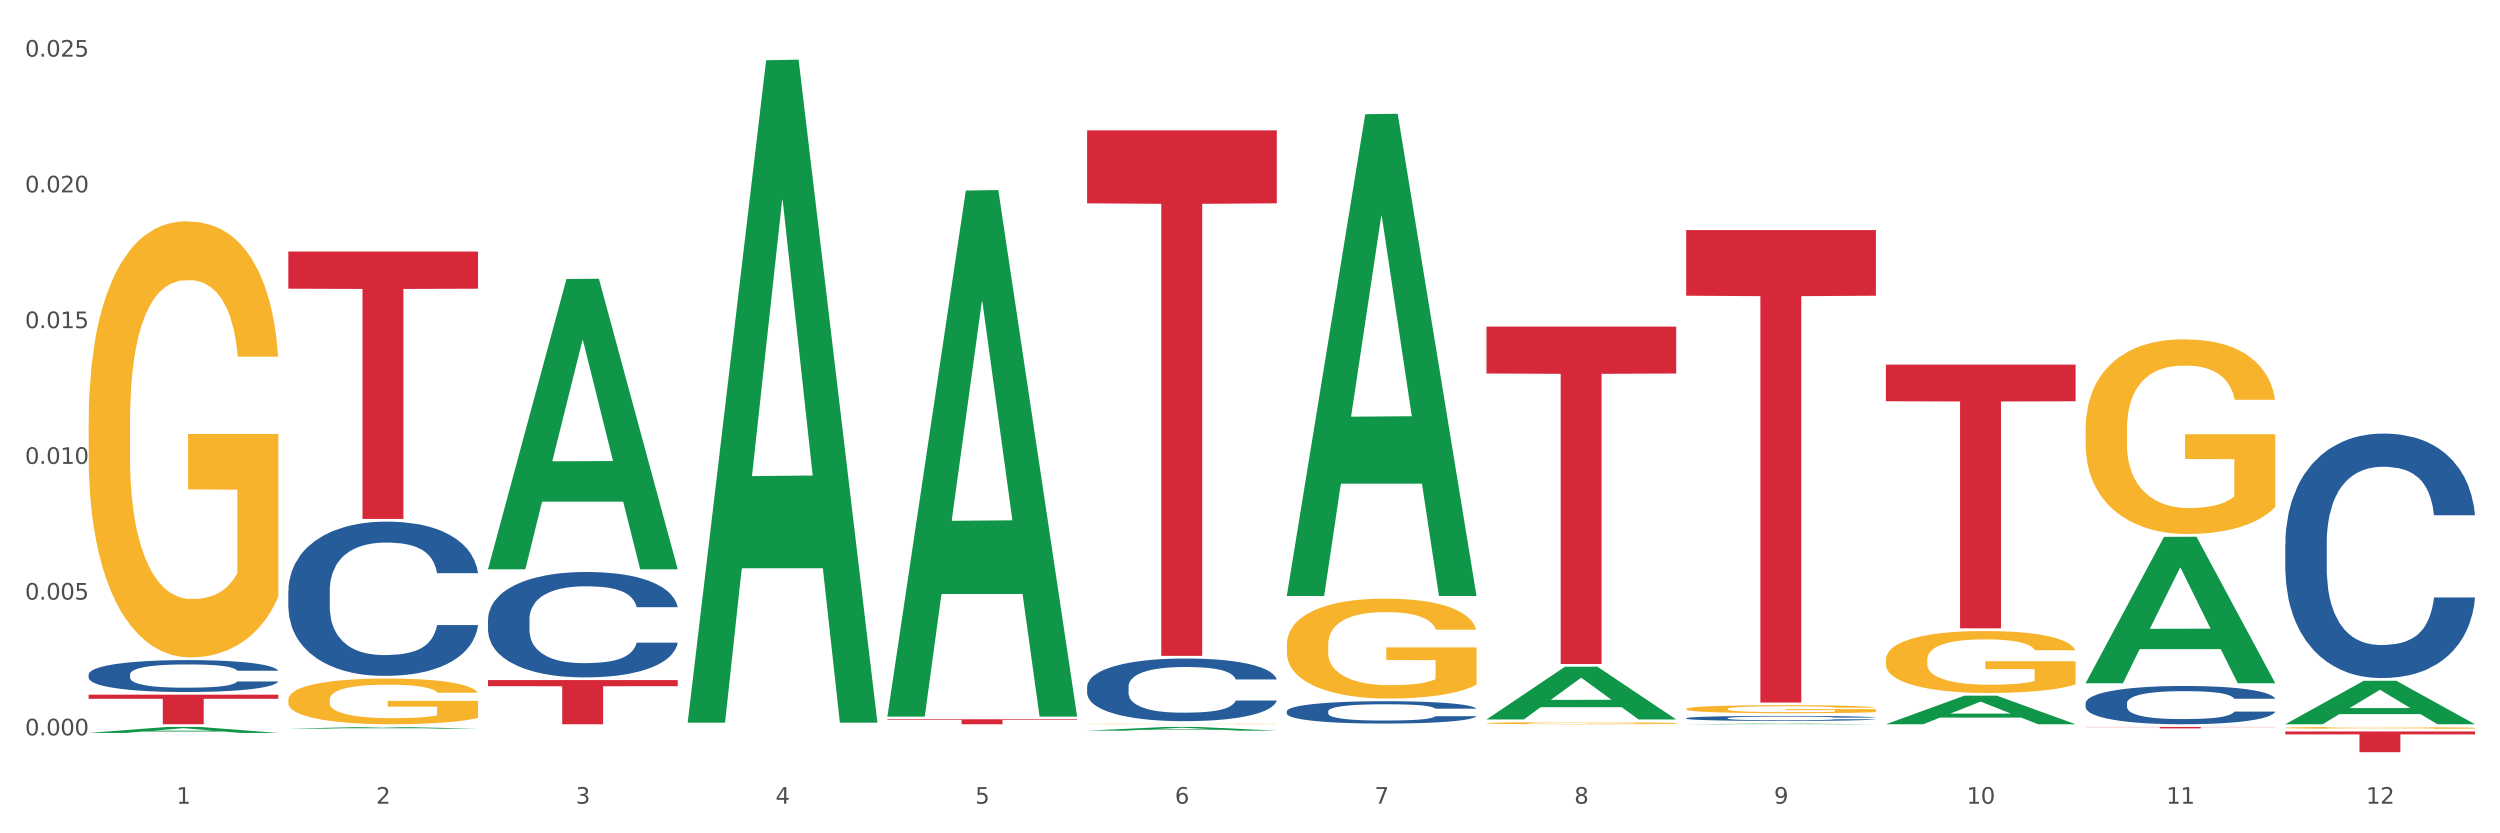
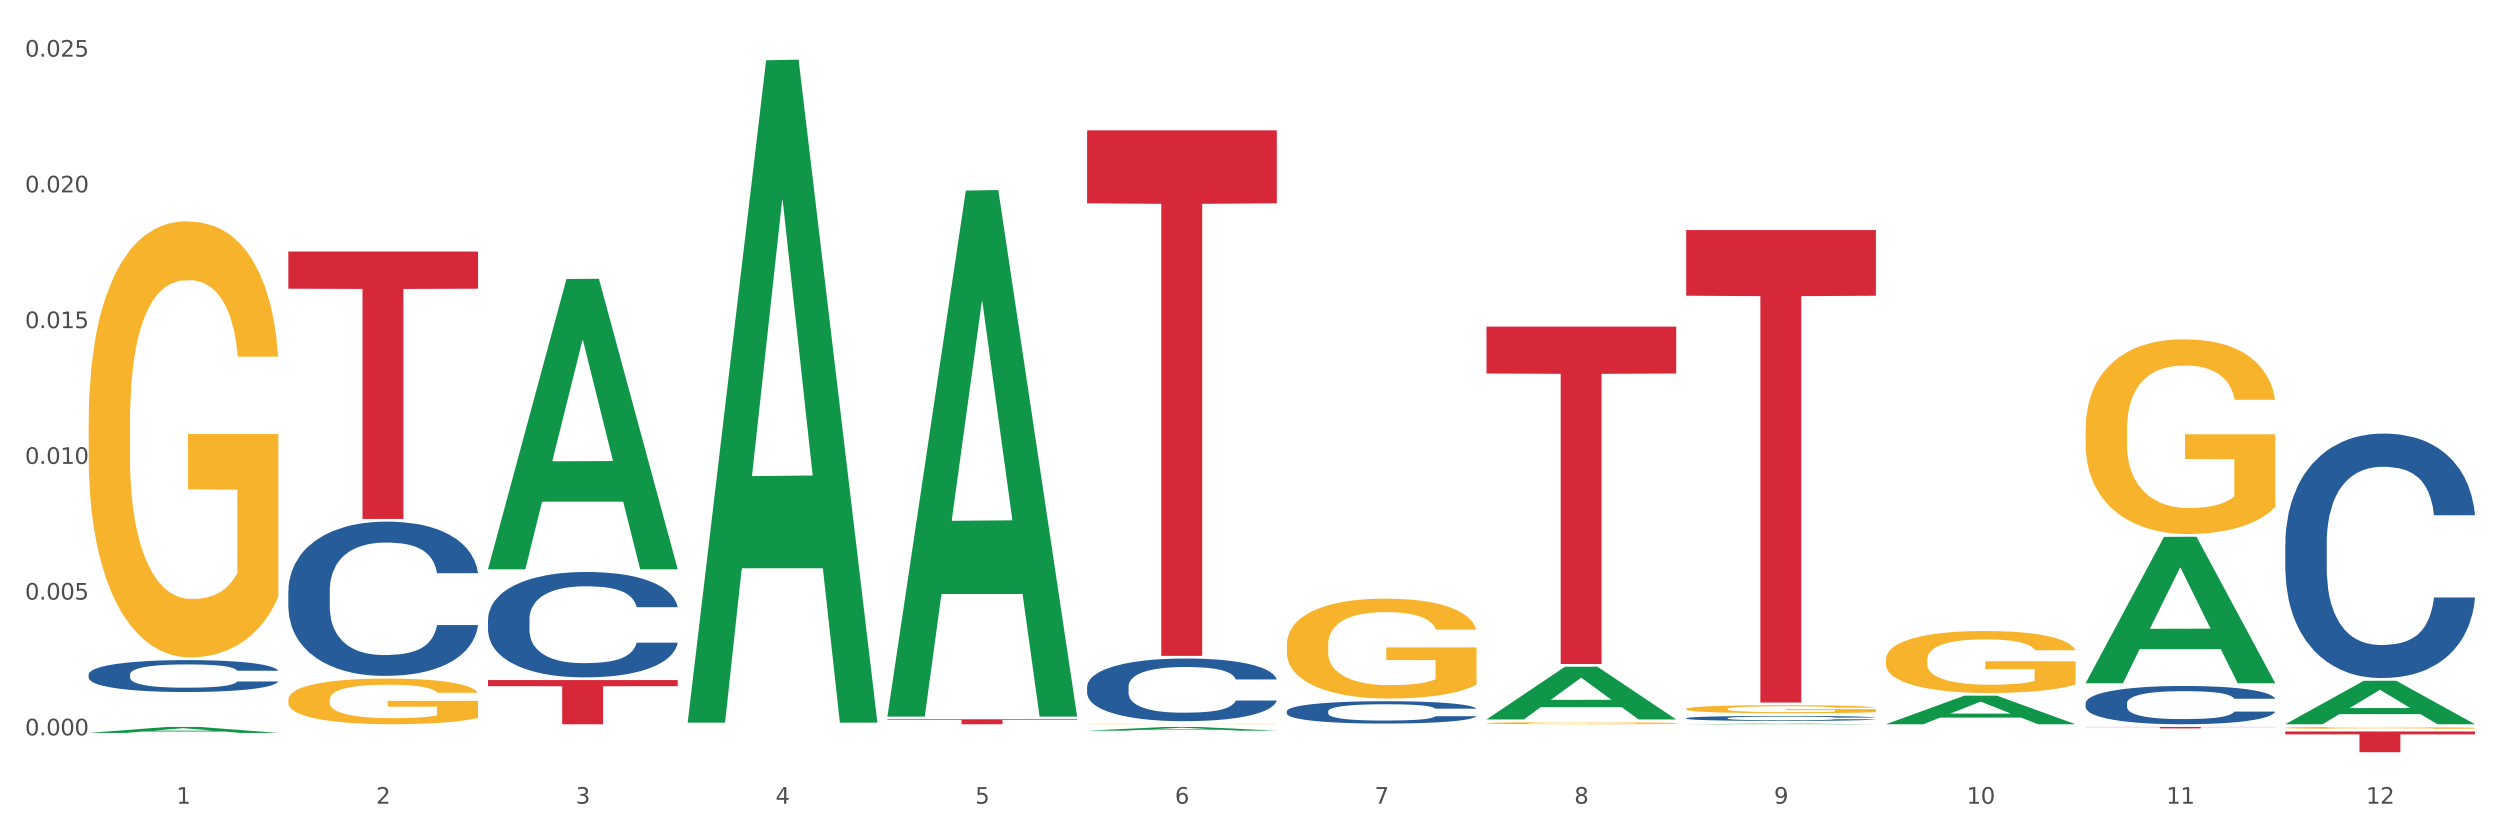
<svg xmlns="http://www.w3.org/2000/svg" xmlns:xlink="http://www.w3.org/1999/xlink" width="1080pt" height="360pt" viewBox="0 0 1080 360" version="1.1">
  <rect x="0" y="0" width="1080" height="360" fill="#333333" stroke="none" />
  <defs>
    <style type="text/css">*{stroke-linejoin: round; stroke-linecap: butt}</style>
  </defs>
  <g id="figure_1">
    <g id="patch_1">
      <path d="M 0 360  L 1080 360  L 1080 0  L 0 0  z " style="fill: #ffffff; stroke: #ffffff; stroke-linejoin: miter" />
    </g>
    <g id="axes_1">
      <g id="matplotlib.axis_1">
        <g id="xtick_1">
          <g id="text_1">
            <g style="fill: #4d4d4d" transform="translate(76.207 347.204) scale(0.096 -0.096)">
              <defs>
                <path id="DejaVuSans-31" d="M 794 531  L 1825 531  L 1825 4091  L 703 3866  L 703 4441  L 1819 4666  L 2450 4666  L 2450 531  L 3481 531  L 3481 0  L 794 0  L 794 531  z " transform="scale(0.016)" />
              </defs>
              <use xlink:href="#DejaVuSans-31" />
            </g>
          </g>
        </g>
        <g id="xtick_2">
          <g id="text_2">
            <g style="fill: #4d4d4d" transform="translate(162.476 347.204) scale(0.096 -0.096)">
              <defs>
                <path id="DejaVuSans-32" d="M 1228 531  L 3431 531  L 3431 0  L 469 0  L 469 531  Q 828 903 1448 1529  Q 2069 2156 2228 2338  Q 2531 2678 2651 2914  Q 2772 3150 2772 3378  Q 2772 3750 2511 3984  Q 2250 4219 1831 4219  Q 1534 4219 1204 4116  Q 875 4013 500 3803  L 500 4441  Q 881 4594 1212 4672  Q 1544 4750 1819 4750  Q 2544 4750 2975 4387  Q 3406 4025 3406 3419  Q 3406 3131 3298 2873  Q 3191 2616 2906 2266  Q 2828 2175 2409 1742  Q 1991 1309 1228 531  z " transform="scale(0.016)" />
              </defs>
              <use xlink:href="#DejaVuSans-32" />
            </g>
          </g>
        </g>
        <g id="xtick_3">
          <g id="text_3">
            <g style="fill: #4d4d4d" transform="translate(248.745 347.204) scale(0.096 -0.096)">
              <defs>
                <path id="DejaVuSans-33" d="M 2597 2516  Q 3050 2419 3304 2112  Q 3559 1806 3559 1356  Q 3559 666 3084 287  Q 2609 -91 1734 -91  Q 1441 -91 1130 -33  Q 819 25 488 141  L 488 750  Q 750 597 1062 519  Q 1375 441 1716 441  Q 2309 441 2620 675  Q 2931 909 2931 1356  Q 2931 1769 2642 2001  Q 2353 2234 1838 2234  L 1294 2234  L 1294 2753  L 1863 2753  Q 2328 2753 2575 2939  Q 2822 3125 2822 3475  Q 2822 3834 2567 4026  Q 2313 4219 1838 4219  Q 1578 4219 1281 4162  Q 984 4106 628 3988  L 628 4550  Q 988 4650 1302 4700  Q 1616 4750 1894 4750  Q 2613 4750 3031 4423  Q 3450 4097 3450 3541  Q 3450 3153 3228 2886  Q 3006 2619 2597 2516  z " transform="scale(0.016)" />
              </defs>
              <use xlink:href="#DejaVuSans-33" />
            </g>
          </g>
        </g>
        <g id="xtick_4">
          <g id="text_4">
            <g style="fill: #4d4d4d" transform="translate(335.014 347.204) scale(0.096 -0.096)">
              <defs>
                <path id="DejaVuSans-34" d="M 2419 4116  L 825 1625  L 2419 1625  L 2419 4116  z M 2253 4666  L 3047 4666  L 3047 1625  L 3713 1625  L 3713 1100  L 3047 1100  L 3047 0  L 2419 0  L 2419 1100  L 313 1100  L 313 1709  L 2253 4666  z " transform="scale(0.016)" />
              </defs>
              <use xlink:href="#DejaVuSans-34" />
            </g>
          </g>
        </g>
        <g id="xtick_5">
          <g id="text_5">
            <g style="fill: #4d4d4d" transform="translate(421.284 347.204) scale(0.096 -0.096)">
              <defs>
                <path id="DejaVuSans-35" d="M 691 4666  L 3169 4666  L 3169 4134  L 1269 4134  L 1269 2991  Q 1406 3038 1543 3061  Q 1681 3084 1819 3084  Q 2600 3084 3056 2656  Q 3513 2228 3513 1497  Q 3513 744 3044 326  Q 2575 -91 1722 -91  Q 1428 -91 1123 -41  Q 819 9 494 109  L 494 744  Q 775 591 1075 516  Q 1375 441 1709 441  Q 2250 441 2565 725  Q 2881 1009 2881 1497  Q 2881 1984 2565 2268  Q 2250 2553 1709 2553  Q 1456 2553 1204 2497  Q 953 2441 691 2322  L 691 4666  z " transform="scale(0.016)" />
              </defs>
              <use xlink:href="#DejaVuSans-35" />
            </g>
          </g>
        </g>
        <g id="xtick_6">
          <g id="text_6">
            <g style="fill: #4d4d4d" transform="translate(507.553 347.204) scale(0.096 -0.096)">
              <defs>
                <path id="DejaVuSans-36" d="M 2113 2584  Q 1688 2584 1439 2293  Q 1191 2003 1191 1497  Q 1191 994 1439 701  Q 1688 409 2113 409  Q 2538 409 2786 701  Q 3034 994 3034 1497  Q 3034 2003 2786 2293  Q 2538 2584 2113 2584  z M 3366 4563  L 3366 3988  Q 3128 4100 2886 4159  Q 2644 4219 2406 4219  Q 1781 4219 1451 3797  Q 1122 3375 1075 2522  Q 1259 2794 1537 2939  Q 1816 3084 2150 3084  Q 2853 3084 3261 2657  Q 3669 2231 3669 1497  Q 3669 778 3244 343  Q 2819 -91 2113 -91  Q 1303 -91 875 529  Q 447 1150 447 2328  Q 447 3434 972 4092  Q 1497 4750 2381 4750  Q 2619 4750 2861 4703  Q 3103 4656 3366 4563  z " transform="scale(0.016)" />
              </defs>
              <use xlink:href="#DejaVuSans-36" />
            </g>
          </g>
        </g>
        <g id="xtick_7">
          <g id="text_7">
            <g style="fill: #4d4d4d" transform="translate(593.822 347.204) scale(0.096 -0.096)">
              <defs>
                <path id="DejaVuSans-37" d="M 525 4666  L 3525 4666  L 3525 4397  L 1831 0  L 1172 0  L 2766 4134  L 525 4134  L 525 4666  z " transform="scale(0.016)" />
              </defs>
              <use xlink:href="#DejaVuSans-37" />
            </g>
          </g>
        </g>
        <g id="xtick_8">
          <g id="text_8">
            <g style="fill: #4d4d4d" transform="translate(680.091 347.204) scale(0.096 -0.096)">
              <defs>
                <path id="DejaVuSans-38" d="M 2034 2216  Q 1584 2216 1326 1975  Q 1069 1734 1069 1313  Q 1069 891 1326 650  Q 1584 409 2034 409  Q 2484 409 2743 651  Q 3003 894 3003 1313  Q 3003 1734 2745 1975  Q 2488 2216 2034 2216  z M 1403 2484  Q 997 2584 770 2862  Q 544 3141 544 3541  Q 544 4100 942 4425  Q 1341 4750 2034 4750  Q 2731 4750 3128 4425  Q 3525 4100 3525 3541  Q 3525 3141 3298 2862  Q 3072 2584 2669 2484  Q 3125 2378 3379 2068  Q 3634 1759 3634 1313  Q 3634 634 3220 271  Q 2806 -91 2034 -91  Q 1263 -91 848 271  Q 434 634 434 1313  Q 434 1759 690 2068  Q 947 2378 1403 2484  z M 1172 3481  Q 1172 3119 1398 2916  Q 1625 2713 2034 2713  Q 2441 2713 2670 2916  Q 2900 3119 2900 3481  Q 2900 3844 2670 4047  Q 2441 4250 2034 4250  Q 1625 4250 1398 4047  Q 1172 3844 1172 3481  z " transform="scale(0.016)" />
              </defs>
              <use xlink:href="#DejaVuSans-38" />
            </g>
          </g>
        </g>
        <g id="xtick_9">
          <g id="text_9">
            <g style="fill: #4d4d4d" transform="translate(766.361 347.204) scale(0.096 -0.096)">
              <defs>
                <path id="DejaVuSans-39" d="M 703 97  L 703 672  Q 941 559 1184 500  Q 1428 441 1663 441  Q 2288 441 2617 861  Q 2947 1281 2994 2138  Q 2813 1869 2534 1725  Q 2256 1581 1919 1581  Q 1219 1581 811 2004  Q 403 2428 403 3163  Q 403 3881 828 4315  Q 1253 4750 1959 4750  Q 2769 4750 3195 4129  Q 3622 3509 3622 2328  Q 3622 1225 3098 567  Q 2575 -91 1691 -91  Q 1453 -91 1209 -44  Q 966 3 703 97  z M 1959 2075  Q 2384 2075 2632 2365  Q 2881 2656 2881 3163  Q 2881 3666 2632 3958  Q 2384 4250 1959 4250  Q 1534 4250 1286 3958  Q 1038 3666 1038 3163  Q 1038 2656 1286 2365  Q 1534 2075 1959 2075  z " transform="scale(0.016)" />
              </defs>
              <use xlink:href="#DejaVuSans-39" />
            </g>
          </g>
        </g>
        <g id="xtick_10">
          <g id="text_10">
            <g style="fill: #4d4d4d" transform="translate(849.576 347.204) scale(0.096 -0.096)">
              <defs>
                <path id="DejaVuSans-30" d="M 2034 4250  Q 1547 4250 1301 3770  Q 1056 3291 1056 2328  Q 1056 1369 1301 889  Q 1547 409 2034 409  Q 2525 409 2770 889  Q 3016 1369 3016 2328  Q 3016 3291 2770 3770  Q 2525 4250 2034 4250  z M 2034 4750  Q 2819 4750 3233 4129  Q 3647 3509 3647 2328  Q 3647 1150 3233 529  Q 2819 -91 2034 -91  Q 1250 -91 836 529  Q 422 1150 422 2328  Q 422 3509 836 4129  Q 1250 4750 2034 4750  z " transform="scale(0.016)" />
              </defs>
              <use xlink:href="#DejaVuSans-31" />
              <use xlink:href="#DejaVuSans-30" transform="translate(63.623 0)" />
            </g>
          </g>
        </g>
        <g id="xtick_11">
          <g id="text_11">
            <g style="fill: #4d4d4d" transform="translate(935.845 347.204) scale(0.096 -0.096)">
              <use xlink:href="#DejaVuSans-31" />
              <use xlink:href="#DejaVuSans-31" transform="translate(63.623 0)" />
            </g>
          </g>
        </g>
        <g id="xtick_12">
          <g id="text_12">
            <g style="fill: #4d4d4d" transform="translate(1022.114 347.204) scale(0.096 -0.096)">
              <use xlink:href="#DejaVuSans-31" />
              <use xlink:href="#DejaVuSans-32" transform="translate(63.623 0)" />
            </g>
          </g>
        </g>
        <g id="xtick_13" />
        <g id="xtick_14" />
        <g id="xtick_15" />
        <g id="xtick_16" />
        <g id="xtick_17" />
        <g id="xtick_18" />
        <g id="xtick_19" />
        <g id="xtick_20" />
        <g id="xtick_21" />
        <g id="xtick_22" />
        <g id="xtick_23" />
      </g>
      <g id="matplotlib.axis_2">
        <g id="ytick_1">
          <g id="text_13">
            <g style="fill: #4d4d4d" transform="translate(10.8 317.679) scale(0.096 -0.096)">
              <defs>
                <path id="DejaVuSans-2e" d="M 684 794  L 1344 794  L 1344 0  L 684 0  L 684 794  z " transform="scale(0.016)" />
              </defs>
              <use xlink:href="#DejaVuSans-30" />
              <use xlink:href="#DejaVuSans-2e" transform="translate(63.623 0)" />
              <use xlink:href="#DejaVuSans-30" transform="translate(95.41 0)" />
              <use xlink:href="#DejaVuSans-30" transform="translate(159.033 0)" />
              <use xlink:href="#DejaVuSans-30" transform="translate(222.656 0)" />
            </g>
          </g>
        </g>
        <g id="ytick_2">
          <g id="text_14">
            <g style="fill: #4d4d4d" transform="translate(10.8 259.037) scale(0.096 -0.096)">
              <use xlink:href="#DejaVuSans-30" />
              <use xlink:href="#DejaVuSans-2e" transform="translate(63.623 0)" />
              <use xlink:href="#DejaVuSans-30" transform="translate(95.41 0)" />
              <use xlink:href="#DejaVuSans-30" transform="translate(159.033 0)" />
              <use xlink:href="#DejaVuSans-35" transform="translate(222.656 0)" />
            </g>
          </g>
        </g>
        <g id="ytick_3">
          <g id="text_15">
            <g style="fill: #4d4d4d" transform="translate(10.8 200.395) scale(0.096 -0.096)">
              <use xlink:href="#DejaVuSans-30" />
              <use xlink:href="#DejaVuSans-2e" transform="translate(63.623 0)" />
              <use xlink:href="#DejaVuSans-30" transform="translate(95.41 0)" />
              <use xlink:href="#DejaVuSans-31" transform="translate(159.033 0)" />
              <use xlink:href="#DejaVuSans-30" transform="translate(222.656 0)" />
            </g>
          </g>
        </g>
        <g id="ytick_4">
          <g id="text_16">
            <g style="fill: #4d4d4d" transform="translate(10.8 141.753) scale(0.096 -0.096)">
              <use xlink:href="#DejaVuSans-30" />
              <use xlink:href="#DejaVuSans-2e" transform="translate(63.623 0)" />
              <use xlink:href="#DejaVuSans-30" transform="translate(95.41 0)" />
              <use xlink:href="#DejaVuSans-31" transform="translate(159.033 0)" />
              <use xlink:href="#DejaVuSans-35" transform="translate(222.656 0)" />
            </g>
          </g>
        </g>
        <g id="ytick_5">
          <g id="text_17">
            <g style="fill: #4d4d4d" transform="translate(10.8 83.112) scale(0.096 -0.096)">
              <use xlink:href="#DejaVuSans-30" />
              <use xlink:href="#DejaVuSans-2e" transform="translate(63.623 0)" />
              <use xlink:href="#DejaVuSans-30" transform="translate(95.41 0)" />
              <use xlink:href="#DejaVuSans-32" transform="translate(159.033 0)" />
              <use xlink:href="#DejaVuSans-30" transform="translate(222.656 0)" />
            </g>
          </g>
        </g>
        <g id="ytick_6">
          <g id="text_18">
            <g style="fill: #4d4d4d" transform="translate(10.8 24.47) scale(0.096 -0.096)">
              <use xlink:href="#DejaVuSans-30" />
              <use xlink:href="#DejaVuSans-2e" transform="translate(63.623 0)" />
              <use xlink:href="#DejaVuSans-30" transform="translate(95.41 0)" />
              <use xlink:href="#DejaVuSans-32" transform="translate(159.033 0)" />
              <use xlink:href="#DejaVuSans-35" transform="translate(222.656 0)" />
            </g>
          </g>
        </g>
        <g id="ytick_7" />
        <g id="ytick_8" />
        <g id="ytick_9" />
        <g id="ytick_10" />
        <g id="ytick_11" />
      </g>
      <g id="PolyCollection_1">
        <path d="M 38.283 316.619  L 38.367 316.617  L 72.164 314.034  L 86.189 314.032  L 120.239 316.624  L 104.017 316.624  L 96.666 316.02  L 61.771 316.02  L 61.518 316.03  L 54.421 316.624  L 38.283 316.624  L 38.283 316.619  L 66.165 315.66  L 92.272 315.657  L 79.345 314.584  L 79.176 314.579  L 79.007 314.586  L 66.08 315.657  L 66.165 315.66  L 38.283 316.619  z " clip-path="url(#pd2f747bbdd)" style="fill: #109648" />
        <path d="M 124.552 255.285  L 124.649 255.224  L 124.649 253.52  L 124.94 251.207  L 126.005 246.947  L 127.362 243.721  L 129.687 239.947  L 130.946 238.364  L 132.593 236.599  L 135.983 233.738  L 139.858 231.304  L 142.571 229.965  L 144.605 229.113  L 149.158 227.591  L 151.774 226.921  L 154.486 226.374  L 156.811 226.008  L 160.686 225.582  L 163.786 225.4  L 167.371 225.339  L 170.374 225.4  L 174.346 225.643  L 180.158 226.374  L 182.386 226.8  L 185.389 227.53  L 188.489 228.504  L 191.008 229.478  L 193.914 230.878  L 196.917 232.704  L 199.824 235.017  L 201.858 237.147  L 203.505 239.399  L 204.958 242.138  L 206.024 245.121  L 206.508 247.616  L 188.78 247.616  L 188.296 245.364  L 187.327 242.929  L 186.358 241.286  L 185.292 239.947  L 183.646 238.425  L 182.192 237.451  L 179.771 236.295  L 177.543 235.564  L 175.702 235.138  L 173.474 234.773  L 168.727 234.408  L 165.336 234.408  L 163.205 234.53  L 160.589 234.834  L 158.361 235.26  L 155.746 235.991  L 153.711 236.782  L 151.677 237.817  L 150.515 238.547  L 148.771 239.886  L 147.608 240.982  L 146.058 242.868  L 145.186 244.208  L 143.636 247.677  L 142.958 250.233  L 142.668 251.998  L 142.474 253.946  L 142.474 263.441  L 143.055 267.702  L 143.54 269.528  L 144.315 271.597  L 145.768 274.276  L 147.899 276.893  L 150.127 278.78  L 151.968 279.936  L 153.711 280.788  L 155.455 281.458  L 157.586 282.067  L 159.33 282.432  L 161.946 282.797  L 165.046 282.98  L 167.468 282.98  L 172.408 282.675  L 174.636 282.371  L 176.768 281.945  L 179.092 281.275  L 180.933 280.545  L 181.999 279.997  L 183.742 278.841  L 185.099 277.623  L 186.261 276.223  L 187.036 275.006  L 187.908 273.18  L 188.586 271.111  L 188.78 270.015  L 206.508 270.015  L 206.12 272.206  L 205.442 274.336  L 204.086 277.197  L 203.02 278.841  L 201.374 280.849  L 199.63 282.553  L 197.208 284.44  L 194.98 285.84  L 192.655 287.058  L 190.136 288.153  L 185.583 289.675  L 183.936 290.101  L 180.449 290.831  L 177.736 291.257  L 173.764 291.683  L 169.696 291.927  L 165.433 291.988  L 161.655 291.866  L 157.49 291.501  L 154.874 291.136  L 151.968 290.588  L 148.577 289.736  L 145.38 288.701  L 142.377 287.484  L 139.568 286.084  L 136.952 284.501  L 133.562 281.884  L 131.043 279.328  L 129.202 276.954  L 127.943 274.945  L 126.683 272.389  L 126.005 270.624  L 124.94 266.363  L 124.552 262.407  L 124.552 255.285  z " clip-path="url(#pd2f747bbdd)" style="fill: #255c99" />
        <path d="M 210.821 267.557  L 210.918 267.515  L 210.918 266.35  L 211.209 264.77  L 212.275 261.859  L 213.631 259.655  L 215.956 257.077  L 217.215 255.995  L 218.862 254.789  L 222.253 252.835  L 226.128 251.171  L 228.84 250.256  L 230.874 249.674  L 235.428 248.634  L 238.043 248.177  L 240.756 247.803  L 243.081 247.553  L 246.956 247.262  L 250.056 247.137  L 253.64 247.096  L 256.643 247.137  L 260.615 247.304  L 266.427 247.803  L 268.655 248.094  L 271.659 248.593  L 274.759 249.258  L 277.277 249.924  L 280.183 250.88  L 283.187 252.128  L 286.093 253.708  L 288.127 255.164  L 289.774 256.702  L 291.227 258.574  L 292.293 260.611  L 292.777 262.317  L 275.049 262.317  L 274.565 260.778  L 273.596 259.114  L 272.627 257.991  L 271.562 257.077  L 269.915 256.037  L 268.462 255.372  L 266.04 254.581  L 263.812 254.082  L 261.971 253.791  L 259.743 253.542  L 254.996 253.292  L 251.606 253.292  L 249.474 253.375  L 246.859 253.583  L 244.631 253.874  L 242.015 254.373  L 239.981 254.914  L 237.946 255.621  L 236.784 256.12  L 235.04 257.035  L 233.878 257.784  L 232.328 259.073  L 231.456 259.988  L 229.906 262.358  L 229.228 264.105  L 228.937 265.311  L 228.743 266.642  L 228.743 273.129  L 229.324 276.04  L 229.809 277.288  L 230.584 278.702  L 232.037 280.532  L 234.168 282.32  L 236.396 283.609  L 238.237 284.399  L 239.981 284.981  L 241.724 285.439  L 243.856 285.855  L 245.599 286.104  L 248.215 286.354  L 251.315 286.479  L 253.737 286.479  L 258.677 286.271  L 260.905 286.063  L 263.037 285.772  L 265.362 285.314  L 267.202 284.815  L 268.268 284.441  L 270.012 283.651  L 271.368 282.819  L 272.53 281.862  L 273.305 281.031  L 274.177 279.783  L 274.855 278.369  L 275.049 277.621  L 292.777 277.621  L 292.39 279.118  L 291.712 280.573  L 290.355 282.528  L 289.29 283.651  L 287.643 285.023  L 285.899 286.188  L 283.477 287.477  L 281.249 288.433  L 278.924 289.265  L 276.405 290.014  L 271.852 291.053  L 270.205 291.344  L 266.718 291.843  L 264.005 292.134  L 260.034 292.426  L 255.965 292.592  L 251.702 292.634  L 247.924 292.55  L 243.759 292.301  L 241.143 292.051  L 238.237 291.677  L 234.846 291.095  L 231.649 290.388  L 228.646 289.556  L 225.837 288.6  L 223.221 287.518  L 219.831 285.73  L 217.312 283.983  L 215.471 282.362  L 214.212 280.989  L 212.953 279.242  L 212.275 278.036  L 211.209 275.125  L 210.821 272.422  L 210.821 267.557  z " clip-path="url(#pd2f747bbdd)" style="fill: #255c99" />
        <path d="M 124.552 302.262  L 124.649 302.244  L 124.649 301.595  L 124.842 301.036  L 125.81 299.684  L 127.261 298.566  L 128.326 297.972  L 129.39 297.485  L 130.648 296.998  L 132.196 296.494  L 135.002 295.754  L 136.744 295.376  L 138.873 294.979  L 142.743 294.403  L 145.549 294.078  L 148.452 293.808  L 153.193 293.483  L 156.289 293.339  L 159.579 293.231  L 163.546 293.159  L 166.546 293.141  L 173.126 293.195  L 178.738 293.357  L 181.447 293.483  L 184.93 293.7  L 186.769 293.844  L 189.768 294.132  L 192.865 294.511  L 194.994 294.835  L 198.187 295.448  L 200.606 296.061  L 202.831 296.818  L 203.992 297.341  L 204.863 297.827  L 205.637 298.386  L 206.411 299.269  L 188.994 299.269  L 188.317 298.639  L 187.253 298.044  L 185.705 297.467  L 184.35 297.106  L 182.028 296.656  L 179.899 296.367  L 177.673 296.151  L 174.964 295.971  L 172.835 295.881  L 169.836 295.809  L 163.934 295.827  L 159.966 295.971  L 157.257 296.151  L 155.515 296.313  L 153.967 296.494  L 152.226 296.746  L 150.194 297.124  L 148.742 297.467  L 147.291 297.899  L 146.13 298.332  L 145.065 298.837  L 144.194 299.378  L 143.517 299.936  L 142.937 300.621  L 142.453 301.757  L 142.453 304.226  L 142.646 304.785  L 143.13 305.524  L 143.711 306.083  L 144.678 306.75  L 145.549 307.2  L 147.194 307.849  L 149.032 308.39  L 150.484 308.733  L 151.935 309.021  L 154.451 309.418  L 157.257 309.742  L 159.676 309.94  L 162.966 310.121  L 165.191 310.193  L 167.127 310.229  L 171.868 310.229  L 175.254 310.175  L 179.028 310.048  L 181.931 309.886  L 184.35 309.688  L 187.059 309.364  L 188.801 309.057  L 188.801 305.29  L 167.514 305.272  L 167.514 302.766  L 206.508 302.766  L 206.508 310.121  L 204.863 310.499  L 203.025 310.842  L 201.089 311.148  L 198.187 311.527  L 194.703 311.887  L 191.607 312.139  L 188.317 312.356  L 184.447 312.554  L 179.415 312.734  L 176.319 312.806  L 172.448 312.86  L 167.901 312.878  L 163.934 312.842  L 160.063 312.752  L 155.999 312.59  L 152.032 312.356  L 149.032 312.121  L 146.033 311.833  L 142.84 311.454  L 140.324 311.094  L 138.389 310.769  L 136.26 310.355  L 133.938 309.814  L 132.196 309.327  L 130.648 308.823  L 129.003 308.174  L 127.842 307.615  L 126.681 306.912  L 126.004 306.389  L 125.23 305.578  L 124.649 304.443  L 124.552 302.262  z " clip-path="url(#pd2f747bbdd)" style="fill: #f7b32b" />
        <path d="M 555.898 278.562  L 555.995 278.523  L 555.995 277.104  L 556.189 275.882  L 557.156 272.926  L 558.608 270.482  L 559.672 269.181  L 560.736 268.117  L 561.994 267.053  L 563.542 265.949  L 566.348 264.333  L 568.09 263.505  L 570.219 262.638  L 574.089 261.377  L 576.895 260.667  L 579.798 260.076  L 584.539 259.366  L 587.636 259.051  L 590.925 258.815  L 594.893 258.657  L 597.892 258.618  L 604.472 258.736  L 610.084 259.091  L 612.793 259.366  L 616.276 259.839  L 618.115 260.155  L 621.114 260.785  L 624.211 261.613  L 626.34 262.323  L 629.533 263.663  L 631.952 265.003  L 634.177 266.658  L 635.338 267.801  L 636.209 268.866  L 636.983 270.088  L 637.757 272.019  L 620.34 272.019  L 619.663 270.639  L 618.599 269.339  L 617.051 268.077  L 615.696 267.289  L 613.374 266.304  L 611.245 265.673  L 609.019 265.2  L 606.31 264.806  L 604.181 264.609  L 601.182 264.451  L 595.28 264.491  L 591.312 264.806  L 588.603 265.2  L 586.861 265.555  L 585.313 265.949  L 583.572 266.501  L 581.54 267.328  L 580.088 268.077  L 578.637 269.023  L 577.476 269.969  L 576.411 271.073  L 575.541 272.255  L 574.863 273.477  L 574.283 274.975  L 573.799 277.458  L 573.799 282.858  L 573.992 284.08  L 574.476 285.696  L 575.057 286.918  L 576.024 288.376  L 576.895 289.362  L 578.54 290.781  L 580.379 291.963  L 581.83 292.712  L 583.281 293.343  L 585.797 294.21  L 588.603 294.92  L 591.022 295.353  L 594.312 295.747  L 596.537 295.905  L 598.473 295.984  L 603.214 295.984  L 606.6 295.865  L 610.374 295.59  L 613.277 295.235  L 615.696 294.801  L 618.405 294.092  L 620.147 293.422  L 620.147 285.184  L 598.86 285.144  L 598.86 279.666  L 637.854 279.666  L 637.854 295.747  L 636.209 296.575  L 634.371 297.324  L 632.435 297.994  L 629.533 298.822  L 626.049 299.61  L 622.953 300.162  L 619.663 300.635  L 615.793 301.068  L 610.761 301.463  L 607.665 301.62  L 603.794 301.738  L 599.247 301.778  L 595.28 301.699  L 591.409 301.502  L 587.345 301.147  L 583.378 300.635  L 580.379 300.122  L 577.379 299.492  L 574.186 298.664  L 571.67 297.876  L 569.735 297.166  L 567.606 296.26  L 565.284 295.077  L 563.542 294.013  L 561.994 292.909  L 560.349 291.49  L 559.188 290.268  L 558.027 288.731  L 557.35 287.588  L 556.576 285.814  L 555.995 283.331  L 555.898 278.562  z " clip-path="url(#pd2f747bbdd)" style="fill: #f7b32b" />
-         <path d="M 642.167 312.391  L 642.264 312.39  L 642.264 312.36  L 642.458 312.334  L 643.425 312.272  L 644.877 312.221  L 645.941 312.194  L 647.005 312.171  L 648.263 312.149  L 649.811 312.126  L 652.618 312.092  L 654.359 312.075  L 656.488 312.056  L 660.358 312.03  L 663.164 312.015  L 666.067 312.003  L 670.808 311.988  L 673.905 311.981  L 677.195 311.976  L 681.162 311.973  L 684.161 311.972  L 690.741 311.974  L 696.353 311.982  L 699.062 311.988  L 702.546 311.998  L 704.384 312.004  L 707.384 312.017  L 710.48 312.035  L 712.609 312.05  L 715.802 312.078  L 718.221 312.106  L 720.446 312.141  L 721.607 312.165  L 722.478 312.187  L 723.252 312.213  L 724.026 312.253  L 706.61 312.253  L 705.932 312.224  L 704.868 312.197  L 703.32 312.171  L 701.965 312.154  L 699.643 312.133  L 697.514 312.12  L 695.289 312.11  L 692.579 312.102  L 690.451 312.098  L 687.451 312.094  L 681.549 312.095  L 677.582 312.102  L 674.872 312.11  L 673.131 312.118  L 671.582 312.126  L 669.841 312.137  L 667.809 312.155  L 666.357 312.171  L 664.906 312.19  L 663.745 312.21  L 662.681 312.233  L 661.81 312.258  L 661.132 312.284  L 660.552 312.315  L 660.068 312.368  L 660.068 312.481  L 660.262 312.507  L 660.745 312.541  L 661.326 312.566  L 662.294 312.597  L 663.164 312.618  L 664.809 312.647  L 666.648 312.672  L 668.099 312.688  L 669.551 312.701  L 672.066 312.719  L 674.872 312.734  L 677.291 312.743  L 680.581 312.752  L 682.807 312.755  L 684.742 312.757  L 689.483 312.757  L 692.87 312.754  L 696.643 312.748  L 699.546 312.741  L 701.965 312.732  L 704.674 312.717  L 706.416 312.703  L 706.416 312.53  L 685.129 312.529  L 685.129 312.414  L 724.123 312.414  L 724.123 312.752  L 722.478 312.769  L 720.64 312.785  L 718.705 312.799  L 715.802 312.816  L 712.318 312.833  L 709.222 312.844  L 705.932 312.854  L 702.062 312.864  L 697.03 312.872  L 693.934 312.875  L 690.064 312.878  L 685.516 312.878  L 681.549 312.877  L 677.678 312.873  L 673.614 312.865  L 669.647 312.854  L 666.648 312.844  L 663.648 312.83  L 660.455 312.813  L 657.939 312.796  L 656.004 312.782  L 653.875 312.763  L 651.553 312.738  L 649.811 312.715  L 648.263 312.692  L 646.618 312.662  L 645.457 312.637  L 644.296 312.604  L 643.619 312.58  L 642.845 312.543  L 642.264 312.491  L 642.167 312.391  z " clip-path="url(#pd2f747bbdd)" style="fill: #f7b32b" />
+         <path d="M 642.167 312.391  L 642.264 312.39  L 642.264 312.36  L 642.458 312.334  L 643.425 312.272  L 644.877 312.221  L 645.941 312.194  L 647.005 312.171  L 648.263 312.149  L 649.811 312.126  L 652.618 312.092  L 654.359 312.075  L 656.488 312.056  L 660.358 312.03  L 663.164 312.015  L 666.067 312.003  L 670.808 311.988  L 673.905 311.981  L 677.195 311.976  L 681.162 311.973  L 684.161 311.972  L 690.741 311.974  L 696.353 311.982  L 699.062 311.988  L 702.546 311.998  L 704.384 312.004  L 707.384 312.017  L 710.48 312.035  L 712.609 312.05  L 715.802 312.078  L 718.221 312.106  L 720.446 312.141  L 721.607 312.165  L 722.478 312.187  L 723.252 312.213  L 724.026 312.253  L 706.61 312.253  L 705.932 312.224  L 704.868 312.197  L 703.32 312.171  L 701.965 312.154  L 699.643 312.133  L 697.514 312.12  L 695.289 312.11  L 692.579 312.102  L 690.451 312.098  L 687.451 312.094  L 681.549 312.095  L 677.582 312.102  L 674.872 312.11  L 673.131 312.118  L 671.582 312.126  L 669.841 312.137  L 667.809 312.155  L 666.357 312.171  L 664.906 312.19  L 663.745 312.21  L 662.681 312.233  L 661.81 312.258  L 661.132 312.284  L 660.552 312.315  L 660.068 312.368  L 660.068 312.481  L 660.262 312.507  L 660.745 312.541  L 661.326 312.566  L 662.294 312.597  L 663.164 312.618  L 664.809 312.647  L 666.648 312.672  L 668.099 312.688  L 669.551 312.701  L 672.066 312.719  L 674.872 312.734  L 677.291 312.743  L 680.581 312.752  L 682.807 312.755  L 684.742 312.757  L 689.483 312.757  L 692.87 312.754  L 699.546 312.741  L 701.965 312.732  L 704.674 312.717  L 706.416 312.703  L 706.416 312.53  L 685.129 312.529  L 685.129 312.414  L 724.123 312.414  L 724.123 312.752  L 722.478 312.769  L 720.64 312.785  L 718.705 312.799  L 715.802 312.816  L 712.318 312.833  L 709.222 312.844  L 705.932 312.854  L 702.062 312.864  L 697.03 312.872  L 693.934 312.875  L 690.064 312.878  L 685.516 312.878  L 681.549 312.877  L 677.678 312.873  L 673.614 312.865  L 669.647 312.854  L 666.648 312.844  L 663.648 312.83  L 660.455 312.813  L 657.939 312.796  L 656.004 312.782  L 653.875 312.763  L 651.553 312.738  L 649.811 312.715  L 648.263 312.692  L 646.618 312.662  L 645.457 312.637  L 644.296 312.604  L 643.619 312.58  L 642.845 312.543  L 642.264 312.491  L 642.167 312.391  z " clip-path="url(#pd2f747bbdd)" style="fill: #f7b32b" />
        <path d="M 728.437 306.249  L 728.533 306.246  L 728.533 306.132  L 728.727 306.033  L 729.695 305.795  L 731.146 305.599  L 732.21 305.494  L 733.275 305.408  L 734.533 305.322  L 736.081 305.234  L 738.887 305.103  L 740.628 305.037  L 742.757 304.967  L 746.628 304.865  L 749.434 304.808  L 752.336 304.761  L 757.078 304.703  L 760.174 304.678  L 763.464 304.659  L 767.431 304.646  L 770.43 304.643  L 777.01 304.653  L 782.622 304.681  L 785.332 304.703  L 788.815 304.742  L 790.653 304.767  L 793.653 304.818  L 796.749 304.884  L 798.878 304.941  L 802.071 305.049  L 804.49 305.157  L 806.716 305.291  L 807.877 305.383  L 808.747 305.468  L 809.522 305.567  L 810.296 305.722  L 792.879 305.722  L 792.201 305.611  L 791.137 305.507  L 789.589 305.405  L 788.234 305.341  L 785.912 305.262  L 783.783 305.211  L 781.558 305.173  L 778.849 305.141  L 776.72 305.126  L 773.72 305.113  L 767.818 305.116  L 763.851 305.141  L 761.142 305.173  L 759.4 305.202  L 757.852 305.234  L 756.11 305.278  L 754.078 305.345  L 752.627 305.405  L 751.175 305.481  L 750.014 305.557  L 748.95 305.646  L 748.079 305.741  L 747.402 305.84  L 746.821 305.96  L 746.337 306.16  L 746.337 306.595  L 746.531 306.694  L 747.015 306.824  L 747.595 306.922  L 748.563 307.04  L 749.434 307.119  L 751.078 307.233  L 752.917 307.329  L 754.368 307.389  L 755.82 307.44  L 758.335 307.509  L 761.142 307.567  L 763.561 307.602  L 766.85 307.633  L 769.076 307.646  L 771.011 307.652  L 775.752 307.652  L 779.139 307.643  L 782.913 307.621  L 785.815 307.592  L 788.234 307.557  L 790.944 307.5  L 792.685 307.446  L 792.685 306.783  L 771.398 306.779  L 771.398 306.338  L 810.392 306.338  L 810.392 307.633  L 808.747 307.7  L 806.909 307.76  L 804.974 307.814  L 802.071 307.881  L 798.588 307.944  L 795.491 307.989  L 792.201 308.027  L 788.331 308.062  L 783.3 308.094  L 780.203 308.106  L 776.333 308.116  L 771.785 308.119  L 767.818 308.113  L 763.948 308.097  L 759.884 308.068  L 755.916 308.027  L 752.917 307.986  L 749.917 307.935  L 746.724 307.868  L 744.209 307.805  L 742.273 307.748  L 740.145 307.675  L 737.822 307.579  L 736.081 307.494  L 734.533 307.405  L 732.888 307.29  L 731.726 307.192  L 730.565 307.068  L 729.888 306.976  L 729.114 306.833  L 728.533 306.633  L 728.437 306.249  z " clip-path="url(#pd2f747bbdd)" style="fill: #f7b32b" />
        <path d="M 814.706 284.973  L 814.803 284.949  L 814.803 284.068  L 814.996 283.31  L 815.964 281.477  L 817.415 279.961  L 818.479 279.154  L 819.544 278.494  L 820.802 277.834  L 822.35 277.149  L 825.156 276.147  L 826.898 275.633  L 829.026 275.095  L 832.897 274.313  L 835.703 273.873  L 838.606 273.506  L 843.347 273.066  L 846.443 272.87  L 849.733 272.724  L 853.7 272.626  L 856.7 272.601  L 863.279 272.675  L 868.891 272.895  L 871.601 273.066  L 875.084 273.359  L 876.923 273.555  L 879.922 273.946  L 883.018 274.46  L 885.147 274.9  L 888.34 275.731  L 890.759 276.562  L 892.985 277.589  L 894.146 278.298  L 895.017 278.958  L 895.791 279.716  L 896.565 280.914  L 879.148 280.914  L 878.471 280.059  L 877.406 279.252  L 875.858 278.469  L 874.504 277.98  L 872.181 277.369  L 870.053 276.978  L 867.827 276.684  L 865.118 276.44  L 862.989 276.318  L 859.99 276.22  L 854.087 276.244  L 850.12 276.44  L 847.411 276.684  L 845.669 276.905  L 844.121 277.149  L 842.379 277.491  L 840.347 278.005  L 838.896 278.469  L 837.444 279.056  L 836.283 279.643  L 835.219 280.328  L 834.348 281.061  L 833.671 281.819  L 833.09 282.748  L 832.606 284.288  L 832.606 287.638  L 832.8 288.396  L 833.284 289.398  L 833.864 290.156  L 834.832 291.061  L 835.703 291.672  L 837.348 292.552  L 839.186 293.286  L 840.638 293.75  L 842.089 294.142  L 844.605 294.68  L 847.411 295.12  L 849.83 295.389  L 853.12 295.633  L 855.345 295.731  L 857.28 295.78  L 862.021 295.78  L 865.408 295.706  L 869.182 295.535  L 872.085 295.315  L 874.504 295.046  L 877.213 294.606  L 878.955 294.191  L 878.955 289.081  L 857.667 289.056  L 857.667 285.658  L 896.662 285.658  L 896.662 295.633  L 895.017 296.147  L 893.178 296.611  L 891.243 297.027  L 888.34 297.54  L 884.857 298.029  L 881.761 298.371  L 878.471 298.665  L 874.6 298.934  L 869.569 299.178  L 866.472 299.276  L 862.602 299.349  L 858.054 299.374  L 854.087 299.325  L 850.217 299.203  L 846.153 298.983  L 842.186 298.665  L 839.186 298.347  L 836.187 297.956  L 832.993 297.442  L 830.478 296.953  L 828.543 296.513  L 826.414 295.951  L 824.092 295.217  L 822.35 294.557  L 820.802 293.873  L 819.157 292.993  L 817.996 292.235  L 816.835 291.281  L 816.157 290.572  L 815.383 289.472  L 814.803 287.931  L 814.706 284.973  z " clip-path="url(#pd2f747bbdd)" style="fill: #f7b32b" />
        <path d="M 38.283 291.356  L 38.38 291.344  L 38.38 290.991  L 38.67 290.513  L 39.736 289.632  L 41.092 288.964  L 43.417 288.184  L 44.677 287.856  L 46.324 287.491  L 49.714 286.899  L 53.589 286.396  L 56.302 286.119  L 58.336 285.942  L 62.889 285.628  L 65.505 285.489  L 68.217 285.376  L 70.542 285.3  L 74.417 285.212  L 77.517 285.174  L 81.101 285.162  L 84.105 285.174  L 88.076 285.225  L 93.889 285.376  L 96.117 285.464  L 99.12 285.615  L 102.22 285.817  L 104.739 286.018  L 107.645 286.308  L 110.648 286.685  L 113.554 287.164  L 115.589 287.604  L 117.236 288.07  L 118.689 288.637  L 119.754 289.254  L 120.239 289.77  L 102.511 289.77  L 102.026 289.304  L 101.058 288.801  L 100.089 288.461  L 99.023 288.184  L 97.376 287.869  L 95.923 287.667  L 93.501 287.428  L 91.273 287.277  L 89.433 287.189  L 87.205 287.113  L 82.458 287.038  L 79.067 287.038  L 76.936 287.063  L 74.32 287.126  L 72.092 287.214  L 69.477 287.365  L 67.442 287.529  L 65.408 287.743  L 64.245 287.894  L 62.502 288.171  L 61.339 288.398  L 59.789 288.788  L 58.917 289.065  L 57.367 289.783  L 56.689 290.311  L 56.399 290.677  L 56.205 291.079  L 56.205 293.044  L 56.786 293.925  L 57.27 294.303  L 58.045 294.731  L 59.498 295.285  L 61.63 295.826  L 63.858 296.216  L 65.698 296.456  L 67.442 296.632  L 69.186 296.77  L 71.317 296.896  L 73.061 296.972  L 75.677 297.047  L 78.776 297.085  L 81.198 297.085  L 86.139 297.022  L 88.367 296.959  L 90.498 296.871  L 92.823 296.733  L 94.664 296.582  L 95.73 296.468  L 97.473 296.229  L 98.83 295.977  L 99.992 295.688  L 100.767 295.436  L 101.639 295.058  L 102.317 294.63  L 102.511 294.403  L 120.239 294.403  L 119.851 294.857  L 119.173 295.297  L 117.817 295.889  L 116.751 296.229  L 115.104 296.645  L 113.361 296.997  L 110.939 297.387  L 108.711 297.677  L 106.386 297.929  L 103.867 298.155  L 99.314 298.47  L 97.667 298.558  L 94.18 298.709  L 91.467 298.798  L 87.495 298.886  L 83.426 298.936  L 79.164 298.949  L 75.386 298.923  L 71.22 298.848  L 68.605 298.772  L 65.698 298.659  L 62.308 298.483  L 59.111 298.269  L 56.108 298.017  L 53.299 297.727  L 50.683 297.4  L 47.292 296.859  L 44.774 296.33  L 42.933 295.839  L 41.674 295.423  L 40.414 294.894  L 39.736 294.529  L 38.67 293.648  L 38.283 292.83  L 38.283 291.356  z " clip-path="url(#pd2f747bbdd)" style="fill: #255c99" />
        <path d="M 900.975 185.456  L 901.072 185.38  L 901.072 182.614  L 901.265 180.232  L 902.233 174.47  L 903.684 169.707  L 904.749 167.171  L 905.813 165.097  L 907.071 163.023  L 908.619 160.871  L 911.425 157.721  L 913.167 156.108  L 915.296 154.418  L 919.166 151.959  L 921.972 150.576  L 924.875 149.424  L 929.616 148.041  L 932.712 147.426  L 936.002 146.965  L 939.969 146.658  L 942.969 146.581  L 949.549 146.812  L 955.161 147.503  L 957.87 148.041  L 961.353 148.963  L 963.192 149.578  L 966.191 150.807  L 969.288 152.42  L 971.416 153.803  L 974.609 156.415  L 977.028 159.028  L 979.254 162.254  L 980.415 164.482  L 981.286 166.557  L 982.06 168.938  L 982.834 172.703  L 965.417 172.703  L 964.74 170.014  L 963.676 167.479  L 962.127 165.02  L 960.773 163.484  L 958.451 161.563  L 956.322 160.334  L 954.096 159.412  L 951.387 158.643  L 949.258 158.259  L 946.259 157.952  L 940.356 158.029  L 936.389 158.643  L 933.68 159.412  L 931.938 160.103  L 930.39 160.871  L 928.648 161.947  L 926.616 163.56  L 925.165 165.02  L 923.714 166.864  L 922.553 168.708  L 921.488 170.859  L 920.617 173.164  L 919.94 175.546  L 919.359 178.465  L 918.876 183.305  L 918.876 193.831  L 919.069 196.212  L 919.553 199.362  L 920.134 201.744  L 921.101 204.587  L 921.972 206.507  L 923.617 209.273  L 925.455 211.578  L 926.907 213.038  L 928.358 214.267  L 930.874 215.957  L 933.68 217.34  L 936.099 218.185  L 939.389 218.954  L 941.614 219.261  L 943.549 219.415  L 948.291 219.415  L 951.677 219.184  L 955.451 218.646  L 958.354 217.955  L 960.773 217.11  L 963.482 215.727  L 965.224 214.421  L 965.224 198.364  L 943.937 198.287  L 943.937 187.608  L 982.931 187.608  L 982.931 218.954  L 981.286 220.567  L 979.447 222.027  L 977.512 223.333  L 974.609 224.946  L 971.126 226.483  L 968.03 227.558  L 964.74 228.48  L 960.87 229.325  L 955.838 230.094  L 952.742 230.401  L 948.871 230.632  L 944.324 230.708  L 940.356 230.555  L 936.486 230.171  L 932.422 229.479  L 928.455 228.48  L 925.455 227.482  L 922.456 226.252  L 919.263 224.639  L 916.747 223.102  L 914.812 221.719  L 912.683 219.952  L 910.361 217.648  L 908.619 215.573  L 907.071 213.422  L 905.426 210.656  L 904.265 208.274  L 903.104 205.278  L 902.426 203.05  L 901.652 199.593  L 901.072 194.753  L 900.975 185.456  z " clip-path="url(#pd2f747bbdd)" style="fill: #f7b32b" />
        <path d="M 469.629 296.637  L 469.726 296.612  L 469.726 295.92  L 470.017 294.981  L 471.082 293.25  L 472.438 291.94  L 474.763 290.407  L 476.023 289.764  L 477.67 289.047  L 481.06 287.885  L 484.935 286.896  L 487.648 286.352  L 489.682 286.006  L 494.235 285.388  L 496.851 285.116  L 499.563 284.894  L 501.888 284.746  L 505.763 284.573  L 508.863 284.498  L 512.448 284.474  L 515.451 284.498  L 519.422 284.597  L 525.235 284.894  L 527.463 285.067  L 530.466 285.364  L 533.566 285.759  L 536.085 286.155  L 538.991 286.723  L 541.994 287.465  L 544.9 288.404  L 546.935 289.27  L 548.582 290.184  L 550.035 291.297  L 551.1 292.508  L 551.585 293.522  L 533.857 293.522  L 533.372 292.607  L 532.404 291.618  L 531.435 290.951  L 530.369 290.407  L 528.722 289.789  L 527.269 289.393  L 524.847 288.924  L 522.619 288.627  L 520.779 288.454  L 518.551 288.306  L 513.804 288.157  L 510.413 288.157  L 508.282 288.207  L 505.666 288.33  L 503.438 288.503  L 500.823 288.8  L 498.788 289.121  L 496.754 289.542  L 495.591 289.838  L 493.848 290.382  L 492.685 290.827  L 491.135 291.594  L 490.263 292.137  L 488.713 293.547  L 488.035 294.585  L 487.745 295.302  L 487.551 296.093  L 487.551 299.95  L 488.132 301.68  L 488.616 302.422  L 489.391 303.262  L 490.845 304.35  L 492.976 305.413  L 495.204 306.18  L 497.044 306.649  L 498.788 306.995  L 500.532 307.267  L 502.663 307.515  L 504.407 307.663  L 507.023 307.811  L 510.123 307.885  L 512.544 307.885  L 517.485 307.762  L 519.713 307.638  L 521.844 307.465  L 524.169 307.193  L 526.01 306.897  L 527.076 306.674  L 528.819 306.204  L 530.176 305.71  L 531.338 305.141  L 532.113 304.647  L 532.985 303.905  L 533.663 303.065  L 533.857 302.62  L 551.585 302.62  L 551.197 303.51  L 550.519 304.375  L 549.163 305.537  L 548.097 306.204  L 546.45 307.02  L 544.707 307.712  L 542.285 308.479  L 540.057 309.047  L 537.732 309.542  L 535.213 309.987  L 530.66 310.605  L 529.013 310.778  L 525.526 311.075  L 522.813 311.248  L 518.841 311.421  L 514.772 311.52  L 510.51 311.544  L 506.732 311.495  L 502.566 311.347  L 499.951 311.198  L 497.044 310.976  L 493.654 310.63  L 490.457 310.209  L 487.454 309.715  L 484.645 309.146  L 482.029 308.504  L 478.638 307.44  L 476.12 306.402  L 474.279 305.438  L 473.02 304.622  L 471.76 303.584  L 471.082 302.867  L 470.017 301.136  L 469.629 299.529  L 469.629 296.637  z " clip-path="url(#pd2f747bbdd)" style="fill: #255c99" />
        <path d="M 555.898 307.267  L 555.995 307.258  L 555.995 307.011  L 556.286 306.676  L 557.351 306.059  L 558.708 305.592  L 561.033 305.046  L 562.292 304.817  L 563.939 304.561  L 567.329 304.147  L 571.204 303.795  L 573.917 303.601  L 575.951 303.477  L 580.504 303.257  L 583.12 303.16  L 585.832 303.081  L 588.157 303.028  L 592.032 302.966  L 595.132 302.94  L 598.717 302.931  L 601.72 302.94  L 605.692 302.975  L 611.504 303.081  L 613.732 303.142  L 616.735 303.248  L 619.835 303.389  L 622.354 303.53  L 625.26 303.733  L 628.263 303.997  L 631.17 304.332  L 633.204 304.641  L 634.851 304.967  L 636.304 305.363  L 637.37 305.795  L 637.854 306.156  L 620.126 306.156  L 619.642 305.83  L 618.673 305.478  L 617.704 305.24  L 616.638 305.046  L 614.992 304.826  L 613.538 304.685  L 611.117 304.517  L 608.889 304.411  L 607.048 304.35  L 604.82 304.297  L 600.073 304.244  L 596.682 304.244  L 594.551 304.262  L 591.936 304.306  L 589.707 304.367  L 587.092 304.473  L 585.057 304.588  L 583.023 304.737  L 581.861 304.843  L 580.117 305.037  L 578.954 305.196  L 577.404 305.469  L 576.532 305.663  L 574.982 306.165  L 574.304 306.535  L 574.014 306.791  L 573.82 307.073  L 573.82 308.448  L 574.401 309.064  L 574.886 309.329  L 575.661 309.628  L 577.114 310.016  L 579.245 310.395  L 581.473 310.668  L 583.314 310.836  L 585.057 310.959  L 586.801 311.056  L 588.932 311.144  L 590.676 311.197  L 593.292 311.25  L 596.392 311.276  L 598.814 311.276  L 603.754 311.232  L 605.982 311.188  L 608.114 311.127  L 610.439 311.03  L 612.279 310.924  L 613.345 310.845  L 615.088 310.677  L 616.445 310.501  L 617.607 310.298  L 618.382 310.122  L 619.254 309.858  L 619.932 309.558  L 620.126 309.399  L 637.854 309.399  L 637.466 309.717  L 636.788 310.025  L 635.432 310.439  L 634.366 310.677  L 632.72 310.968  L 630.976 311.215  L 628.554 311.488  L 626.326 311.691  L 624.001 311.867  L 621.482 312.025  L 616.929 312.246  L 615.282 312.307  L 611.795 312.413  L 609.082 312.475  L 605.11 312.537  L 601.042 312.572  L 596.779 312.581  L 593.001 312.563  L 588.836 312.51  L 586.22 312.457  L 583.314 312.378  L 579.923 312.255  L 576.726 312.105  L 573.723 311.928  L 570.914 311.726  L 568.298 311.497  L 564.908 311.118  L 562.389 310.748  L 560.548 310.404  L 559.289 310.113  L 558.029 309.743  L 557.351 309.487  L 556.286 308.871  L 555.898 308.298  L 555.898 307.267  z " clip-path="url(#pd2f747bbdd)" style="fill: #255c99" />
        <path d="M 728.437 310.245  L 728.534 310.243  L 728.534 310.188  L 728.824 310.113  L 729.89 309.974  L 731.246 309.869  L 733.571 309.747  L 734.83 309.695  L 736.477 309.638  L 739.868 309.545  L 743.743 309.466  L 746.455 309.422  L 748.49 309.395  L 753.043 309.345  L 755.658 309.323  L 758.371 309.306  L 760.696 309.294  L 764.571 309.28  L 767.671 309.274  L 771.255 309.272  L 774.258 309.274  L 778.23 309.282  L 784.043 309.306  L 786.271 309.319  L 789.274 309.343  L 792.374 309.375  L 794.892 309.407  L 797.799 309.452  L 800.802 309.511  L 803.708 309.587  L 805.742 309.656  L 807.389 309.729  L 808.842 309.818  L 809.908 309.915  L 810.392 309.996  L 792.664 309.996  L 792.18 309.923  L 791.211 309.844  L 790.243 309.79  L 789.177 309.747  L 787.53 309.697  L 786.077 309.666  L 783.655 309.628  L 781.427 309.604  L 779.586 309.59  L 777.358 309.579  L 772.611 309.567  L 769.221 309.567  L 767.09 309.571  L 764.474 309.581  L 762.246 309.594  L 759.63 309.618  L 757.596 309.644  L 755.561 309.678  L 754.399 309.701  L 752.655 309.745  L 751.493 309.78  L 749.943 309.842  L 749.071 309.885  L 747.521 309.998  L 746.843 310.081  L 746.552 310.138  L 746.358 310.202  L 746.358 310.51  L 746.94 310.649  L 747.424 310.708  L 748.199 310.775  L 749.652 310.862  L 751.783 310.948  L 754.011 311.009  L 755.852 311.046  L 757.596 311.074  L 759.34 311.096  L 761.471 311.116  L 763.215 311.128  L 765.83 311.139  L 768.93 311.145  L 771.352 311.145  L 776.293 311.135  L 778.521 311.126  L 780.652 311.112  L 782.977 311.09  L 784.818 311.066  L 785.883 311.048  L 787.627 311.011  L 788.983 310.971  L 790.146 310.926  L 790.921 310.886  L 791.793 310.827  L 792.471 310.76  L 792.664 310.724  L 810.392 310.724  L 810.005 310.795  L 809.327 310.864  L 807.971 310.957  L 806.905 311.011  L 805.258 311.076  L 803.514 311.132  L 801.092 311.193  L 798.864 311.238  L 796.539 311.278  L 794.021 311.313  L 789.468 311.363  L 787.821 311.377  L 784.333 311.401  L 781.621 311.414  L 777.649 311.428  L 773.58 311.436  L 769.318 311.438  L 765.54 311.434  L 761.374 311.422  L 758.758 311.41  L 755.852 311.393  L 752.461 311.365  L 749.265 311.331  L 746.262 311.292  L 743.452 311.246  L 740.837 311.195  L 737.446 311.11  L 734.927 311.027  L 733.087 310.95  L 731.827 310.884  L 730.568 310.801  L 729.89 310.744  L 728.824 310.605  L 728.437 310.477  L 728.437 310.245  z " clip-path="url(#pd2f747bbdd)" style="fill: #255c99" />
        <path d="M 900.975 303.77  L 901.072 303.755  L 901.072 303.332  L 901.363 302.758  L 902.428 301.7  L 903.784 300.9  L 906.109 299.963  L 907.369 299.57  L 909.016 299.132  L 912.406 298.422  L 916.281 297.818  L 918.994 297.486  L 921.028 297.274  L 925.581 296.897  L 928.197 296.731  L 930.909 296.595  L 933.234 296.504  L 937.109 296.398  L 940.209 296.353  L 943.794 296.338  L 946.797 296.353  L 950.768 296.413  L 956.581 296.595  L 958.809 296.7  L 961.812 296.882  L 964.912 297.123  L 967.431 297.365  L 970.337 297.712  L 973.34 298.166  L 976.246 298.74  L 978.281 299.268  L 979.928 299.827  L 981.381 300.507  L 982.446 301.247  L 982.931 301.866  L 965.203 301.866  L 964.718 301.308  L 963.75 300.703  L 962.781 300.296  L 961.715 299.963  L 960.068 299.586  L 958.615 299.344  L 956.193 299.057  L 953.965 298.876  L 952.125 298.77  L 949.897 298.679  L 945.15 298.589  L 941.759 298.589  L 939.628 298.619  L 937.012 298.694  L 934.784 298.8  L 932.169 298.981  L 930.134 299.178  L 928.1 299.435  L 926.937 299.616  L 925.194 299.948  L 924.031 300.22  L 922.481 300.688  L 921.609 301.021  L 920.059 301.882  L 919.381 302.516  L 919.091 302.954  L 918.897 303.437  L 918.897 305.794  L 919.478 306.851  L 919.962 307.304  L 920.737 307.818  L 922.191 308.483  L 924.322 309.132  L 926.55 309.601  L 928.391 309.888  L 930.134 310.099  L 931.878 310.265  L 934.009 310.416  L 935.753 310.507  L 938.369 310.597  L 941.469 310.643  L 943.89 310.643  L 948.831 310.567  L 951.059 310.492  L 953.19 310.386  L 955.515 310.22  L 957.356 310.039  L 958.422 309.903  L 960.165 309.616  L 961.522 309.314  L 962.684 308.966  L 963.459 308.664  L 964.331 308.211  L 965.009 307.697  L 965.203 307.425  L 982.931 307.425  L 982.543 307.969  L 981.865 308.498  L 980.509 309.208  L 979.443 309.616  L 977.796 310.114  L 976.053 310.537  L 973.631 311.005  L 971.403 311.353  L 969.078 311.655  L 966.559 311.927  L 962.006 312.304  L 960.359 312.41  L 956.872 312.591  L 954.159 312.697  L 950.187 312.803  L 946.119 312.863  L 941.856 312.878  L 938.078 312.848  L 933.912 312.758  L 931.297 312.667  L 928.391 312.531  L 925 312.32  L 921.803 312.063  L 918.8 311.761  L 915.991 311.413  L 913.375 311.02  L 909.984 310.371  L 907.466 309.736  L 905.625 309.147  L 904.366 308.649  L 903.106 308.014  L 902.428 307.576  L 901.363 306.519  L 900.975 305.537  L 900.975 303.77  z " clip-path="url(#pd2f747bbdd)" style="fill: #255c99" />
        <path d="M 987.244 234.757  L 987.341 234.661  L 987.341 231.96  L 987.632 228.294  L 988.697 221.542  L 990.054 216.429  L 992.379 210.449  L 993.638 207.941  L 995.285 205.143  L 998.675 200.609  L 1002.55 196.751  L 1005.263 194.629  L 1007.297 193.278  L 1011.85 190.867  L 1014.466 189.806  L 1017.178 188.937  L 1019.503 188.359  L 1023.378 187.683  L 1026.478 187.394  L 1030.063 187.298  L 1033.066 187.394  L 1037.038 187.78  L 1042.85 188.937  L 1045.078 189.613  L 1048.081 190.77  L 1051.181 192.314  L 1053.7 193.857  L 1056.606 196.076  L 1059.609 198.97  L 1062.516 202.635  L 1064.55 206.011  L 1066.197 209.58  L 1067.65 213.921  L 1068.716 218.648  L 1069.2 222.603  L 1051.472 222.603  L 1050.988 219.034  L 1050.019 215.175  L 1049.05 212.571  L 1047.985 210.449  L 1046.338 208.037  L 1044.885 206.494  L 1042.463 204.661  L 1040.235 203.503  L 1038.394 202.828  L 1036.166 202.249  L 1031.419 201.671  L 1028.028 201.671  L 1025.897 201.863  L 1023.282 202.346  L 1021.053 203.021  L 1018.438 204.179  L 1016.403 205.433  L 1014.369 207.072  L 1013.207 208.23  L 1011.463 210.352  L 1010.3 212.088  L 1008.75 215.079  L 1007.879 217.201  L 1006.329 222.699  L 1005.65 226.751  L 1005.36 229.548  L 1005.166 232.635  L 1005.166 247.683  L 1005.747 254.435  L 1006.232 257.329  L 1007.007 260.609  L 1008.46 264.853  L 1010.591 269.001  L 1012.819 271.992  L 1014.66 273.824  L 1016.403 275.175  L 1018.147 276.236  L 1020.278 277.201  L 1022.022 277.779  L 1024.638 278.358  L 1027.738 278.647  L 1030.16 278.647  L 1035.1 278.165  L 1037.328 277.683  L 1039.46 277.008  L 1041.785 275.947  L 1043.625 274.789  L 1044.691 273.921  L 1046.435 272.088  L 1047.791 270.159  L 1048.953 267.94  L 1049.728 266.011  L 1050.6 263.117  L 1051.278 259.837  L 1051.472 258.101  L 1069.2 258.101  L 1068.813 261.574  L 1068.134 264.95  L 1066.778 269.484  L 1065.713 272.088  L 1064.066 275.271  L 1062.322 277.972  L 1059.9 280.963  L 1057.672 283.181  L 1055.347 285.11  L 1052.828 286.847  L 1048.275 289.258  L 1046.628 289.934  L 1043.141 291.091  L 1040.428 291.766  L 1036.456 292.442  L 1032.388 292.827  L 1028.125 292.924  L 1024.347 292.731  L 1020.182 292.152  L 1017.566 291.573  L 1014.66 290.705  L 1011.269 289.355  L 1008.072 287.715  L 1005.069 285.786  L 1002.26 283.567  L 999.644 281.059  L 996.254 276.911  L 993.735 272.86  L 991.894 269.098  L 990.635 265.914  L 989.375 261.863  L 988.697 259.066  L 987.632 252.313  L 987.244 246.043  L 987.244 234.757  z " clip-path="url(#pd2f747bbdd)" style="fill: #255c99" />
        <path d="M 987.244 316.005  L 1069.2 316.005  L 1069.2 317.248  L 1036.961 317.256  L 1036.961 324.95  L 1019.289 324.95  L 1019.289 317.256  L 987.244 317.248  L 987.244 316.013  L 987.244 316.005  z " clip-path="url(#pd2f747bbdd)" style="fill: #d62839" />
        <path d="M 38.283 182.657  L 38.38 182.485  L 38.38 176.29  L 38.573 170.956  L 39.541 158.051  L 40.992 147.382  L 42.057 141.703  L 43.121 137.057  L 44.379 132.411  L 45.927 127.593  L 48.733 120.538  L 50.475 116.925  L 52.603 113.139  L 56.474 107.633  L 59.28 104.535  L 62.183 101.954  L 66.924 98.857  L 70.02 97.48  L 73.31 96.448  L 77.277 95.76  L 80.277 95.588  L 86.857 96.104  L 92.469 97.653  L 95.178 98.857  L 98.661 100.922  L 100.5 102.299  L 103.499 105.052  L 106.596 108.665  L 108.724 111.763  L 111.917 117.613  L 114.336 123.464  L 116.562 130.691  L 117.723 135.681  L 118.594 140.327  L 119.368 145.661  L 120.142 154.093  L 102.725 154.093  L 102.048 148.07  L 100.983 142.392  L 99.435 136.885  L 98.081 133.444  L 95.758 129.142  L 93.63 126.389  L 91.404 124.324  L 88.695 122.603  L 86.566 121.743  L 83.567 121.055  L 77.664 121.227  L 73.697 122.603  L 70.988 124.324  L 69.246 125.873  L 67.698 127.593  L 65.956 130.002  L 63.924 133.616  L 62.473 136.885  L 61.022 141.015  L 59.86 145.145  L 58.796 149.963  L 57.925 155.125  L 57.248 160.46  L 56.667 166.998  L 56.184 177.839  L 56.184 201.413  L 56.377 206.747  L 56.861 213.803  L 57.441 219.137  L 58.409 225.504  L 59.28 229.805  L 60.925 236  L 62.763 241.162  L 64.215 244.432  L 65.666 247.185  L 68.182 250.971  L 70.988 254.068  L 73.407 255.961  L 76.697 257.681  L 78.922 258.37  L 80.857 258.714  L 85.599 258.714  L 88.985 258.198  L 92.759 256.993  L 95.662 255.444  L 98.081 253.552  L 100.79 250.454  L 102.532 247.529  L 102.532 211.566  L 81.244 211.393  L 81.244 187.475  L 120.239 187.475  L 120.239 257.681  L 118.594 261.295  L 116.755 264.564  L 114.82 267.49  L 111.917 271.103  L 108.434 274.545  L 105.338 276.954  L 102.048 279.019  L 98.177 280.911  L 93.146 282.632  L 90.05 283.32  L 86.179 283.837  L 81.631 284.009  L 77.664 283.665  L 73.794 282.804  L 69.73 281.256  L 65.763 279.019  L 62.763 276.782  L 59.764 274.028  L 56.571 270.415  L 54.055 266.973  L 52.12 263.876  L 49.991 259.918  L 47.669 254.756  L 45.927 250.11  L 44.379 245.292  L 42.734 239.097  L 41.573 233.763  L 40.412 227.052  L 39.734 222.062  L 38.96 214.319  L 38.38 203.478  L 38.283 182.657  z " clip-path="url(#pd2f747bbdd)" style="fill: #f7b32b" />
        <path d="M 987.244 314.411  L 987.341 314.41  L 987.341 314.383  L 987.535 314.36  L 988.502 314.303  L 989.954 314.257  L 991.018 314.232  L 992.082 314.212  L 993.34 314.192  L 994.888 314.171  L 997.694 314.14  L 999.436 314.124  L 1001.565 314.108  L 1005.435 314.084  L 1008.241 314.07  L 1011.144 314.059  L 1015.885 314.046  L 1018.982 314.04  L 1022.271 314.035  L 1026.239 314.032  L 1029.238 314.032  L 1035.818 314.034  L 1041.43 314.04  L 1044.139 314.046  L 1047.623 314.055  L 1049.461 314.061  L 1052.461 314.073  L 1055.557 314.088  L 1057.686 314.102  L 1060.879 314.127  L 1063.298 314.153  L 1065.523 314.184  L 1066.684 314.206  L 1067.555 314.226  L 1068.329 314.25  L 1069.103 314.286  L 1051.686 314.286  L 1051.009 314.26  L 1049.945 314.235  L 1048.397 314.211  L 1047.042 314.196  L 1044.72 314.178  L 1042.591 314.166  L 1040.366 314.157  L 1037.656 314.149  L 1035.528 314.145  L 1032.528 314.142  L 1026.626 314.143  L 1022.658 314.149  L 1019.949 314.157  L 1018.207 314.163  L 1016.659 314.171  L 1014.918 314.181  L 1012.886 314.197  L 1011.434 314.211  L 1009.983 314.229  L 1008.822 314.247  L 1007.757 314.268  L 1006.887 314.291  L 1006.209 314.314  L 1005.629 314.342  L 1005.145 314.39  L 1005.145 314.492  L 1005.338 314.516  L 1005.822 314.546  L 1006.403 314.569  L 1007.37 314.597  L 1008.241 314.616  L 1009.886 314.643  L 1011.725 314.665  L 1013.176 314.68  L 1014.627 314.692  L 1017.143 314.708  L 1019.949 314.722  L 1022.368 314.73  L 1025.658 314.737  L 1027.883 314.74  L 1029.819 314.742  L 1034.56 314.742  L 1037.947 314.74  L 1041.72 314.734  L 1044.623 314.728  L 1047.042 314.719  L 1049.751 314.706  L 1051.493 314.693  L 1051.493 314.537  L 1030.206 314.536  L 1030.206 314.432  L 1069.2 314.432  L 1069.2 314.737  L 1067.555 314.753  L 1065.717 314.767  L 1063.781 314.78  L 1060.879 314.796  L 1057.395 314.811  L 1054.299 314.821  L 1051.009 314.83  L 1047.139 314.838  L 1042.107 314.846  L 1039.011 314.849  L 1035.14 314.851  L 1030.593 314.852  L 1026.626 314.85  L 1022.755 314.847  L 1018.691 314.84  L 1014.724 314.83  L 1011.725 314.82  L 1008.725 314.808  L 1005.532 314.793  L 1003.016 314.778  L 1001.081 314.764  L 998.952 314.747  L 996.63 314.725  L 994.888 314.704  L 993.34 314.683  L 991.695 314.656  L 990.534 314.633  L 989.373 314.604  L 988.696 314.582  L 987.922 314.548  L 987.341 314.501  L 987.244 314.411  z " clip-path="url(#pd2f747bbdd)" style="fill: #f7b32b" />
-         <path d="M 38.283 300.102  L 120.239 300.102  L 120.239 301.877  L 88 301.889  L 88 312.878  L 70.327 312.878  L 70.327 301.889  L 38.283 301.877  L 38.283 300.114  L 38.283 300.102  z " clip-path="url(#pd2f747bbdd)" style="fill: #d62839" />
        <path d="M 469.629 312.781  L 469.726 312.781  L 469.726 312.775  L 469.919 312.77  L 470.887 312.757  L 472.338 312.747  L 473.403 312.742  L 474.467 312.737  L 475.725 312.733  L 477.273 312.728  L 480.079 312.721  L 481.821 312.718  L 483.95 312.714  L 487.82 312.709  L 490.626 312.706  L 493.529 312.704  L 498.27 312.701  L 501.366 312.699  L 504.656 312.698  L 508.623 312.698  L 511.623 312.697  L 518.203 312.698  L 523.815 312.699  L 526.524 312.701  L 530.007 312.703  L 531.846 312.704  L 534.845 312.707  L 537.942 312.71  L 540.07 312.713  L 543.263 312.719  L 545.682 312.724  L 547.908 312.731  L 549.069 312.736  L 549.94 312.74  L 550.714 312.746  L 551.488 312.754  L 534.071 312.754  L 533.394 312.748  L 532.33 312.742  L 530.781 312.737  L 529.427 312.734  L 527.104 312.73  L 524.976 312.727  L 522.75 312.725  L 520.041 312.723  L 517.912 312.723  L 514.913 312.722  L 509.01 312.722  L 505.043 312.723  L 502.334 312.725  L 500.592 312.727  L 499.044 312.728  L 497.302 312.73  L 495.27 312.734  L 493.819 312.737  L 492.368 312.741  L 491.207 312.745  L 490.142 312.75  L 489.271 312.755  L 488.594 312.76  L 488.013 312.766  L 487.53 312.776  L 487.53 312.799  L 487.723 312.804  L 488.207 312.811  L 488.788 312.816  L 489.755 312.822  L 490.626 312.826  L 492.271 312.832  L 494.109 312.837  L 495.561 312.84  L 497.012 312.843  L 499.528 312.847  L 502.334 312.85  L 504.753 312.851  L 508.043 312.853  L 510.268 312.854  L 512.203 312.854  L 516.945 312.854  L 520.331 312.854  L 524.105 312.852  L 527.008 312.851  L 529.427 312.849  L 532.136 312.846  L 533.878 312.843  L 533.878 312.809  L 512.59 312.809  L 512.59 312.786  L 551.585 312.786  L 551.585 312.853  L 549.94 312.857  L 548.101 312.86  L 546.166 312.863  L 543.263 312.866  L 539.78 312.869  L 536.684 312.872  L 533.394 312.874  L 529.523 312.875  L 524.492 312.877  L 521.396 312.878  L 517.525 312.878  L 512.978 312.878  L 509.01 312.878  L 505.14 312.877  L 501.076 312.876  L 497.109 312.874  L 494.109 312.871  L 491.11 312.869  L 487.917 312.865  L 485.401 312.862  L 483.466 312.859  L 481.337 312.855  L 479.015 312.85  L 477.273 312.846  L 475.725 312.841  L 474.08 312.835  L 472.919 312.83  L 471.758 312.824  L 471.08 312.819  L 470.306 312.811  L 469.726 312.801  L 469.629 312.781  z " clip-path="url(#pd2f747bbdd)" style="fill: #f7b32b" />
        <path d="M 210.821 293.787  L 292.777 293.787  L 292.777 296.44  L 260.539 296.458  L 260.539 312.878  L 242.866 312.878  L 242.866 296.458  L 210.821 296.44  L 210.821 293.805  L 210.821 293.787  z " clip-path="url(#pd2f747bbdd)" style="fill: #d62839" />
-         <path d="M 124.552 314.78  L 124.637 314.779  L 158.433 314.032  L 172.458 314.032  L 206.508 314.782  L 190.286 314.782  L 182.935 314.607  L 148.041 314.607  L 147.787 314.61  L 140.69 314.782  L 124.552 314.782  L 124.552 314.78  L 152.434 314.503  L 178.542 314.502  L 165.615 314.191  L 165.446 314.19  L 165.277 314.192  L 152.35 314.502  L 152.434 314.503  L 124.552 314.78  z " clip-path="url(#pd2f747bbdd)" style="fill: #109648" />
        <path d="M 210.821 245.707  L 210.906 245.589  L 244.702 120.543  L 258.728 120.425  L 292.777 245.943  L 276.555 245.943  L 269.204 216.714  L 234.31 216.714  L 234.056 217.186  L 226.959 245.943  L 210.821 245.943  L 210.821 245.707  L 238.703 199.271  L 264.811 199.154  L 251.884 147.179  L 251.715 146.943  L 251.546 147.297  L 238.619 199.154  L 238.703 199.271  L 210.821 245.707  z " clip-path="url(#pd2f747bbdd)" style="fill: #109648" />
        <path d="M 297.091 311.642  L 297.175 311.373  L 330.971 26.028  L 344.997 25.759  L 379.046 312.18  L 362.824 312.18  L 355.474 245.483  L 320.579 245.483  L 320.325 246.559  L 313.228 312.18  L 297.091 312.18  L 297.091 311.642  L 324.972 205.68  L 351.08 205.411  L 338.153 86.809  L 337.984 86.271  L 337.815 87.078  L 324.888 205.411  L 324.972 205.68  L 297.091 311.642  z " clip-path="url(#pd2f747bbdd)" style="fill: #109648" />
        <path d="M 124.552 108.66  L 206.508 108.66  L 206.508 124.714  L 174.269 124.823  L 174.269 224.186  L 156.597 224.186  L 156.597 124.823  L 124.552 124.714  L 124.552 108.769  L 124.552 108.66  z " clip-path="url(#pd2f747bbdd)" style="fill: #d62839" />
        <path d="M 469.629 315.646  L 469.714 315.644  L 503.51 314.033  L 517.535 314.032  L 551.585 315.649  L 535.363 315.649  L 528.012 315.272  L 493.117 315.272  L 492.864 315.278  L 485.767 315.649  L 469.629 315.649  L 469.629 315.646  L 497.511 315.047  L 523.618 315.046  L 510.691 314.376  L 510.522 314.373  L 510.353 314.378  L 497.426 315.046  L 497.511 315.047  L 469.629 315.646  z " clip-path="url(#pd2f747bbdd)" style="fill: #109648" />
-         <path d="M 555.898 257.073  L 555.983 256.878  L 589.779 49.344  L 603.804 49.149  L 637.854 257.464  L 621.632 257.464  L 614.281 208.955  L 579.387 208.955  L 579.133 209.738  L 572.036 257.464  L 555.898 257.464  L 555.898 257.073  L 583.78 180.006  L 609.888 179.811  L 596.961 93.55  L 596.792 93.159  L 596.623 93.746  L 583.696 179.811  L 583.78 180.006  L 555.898 257.073  z " clip-path="url(#pd2f747bbdd)" style="fill: #109648" />
        <path d="M 642.167 310.776  L 642.252 310.755  L 676.048 288.032  L 690.074 288.011  L 724.123 310.819  L 707.901 310.819  L 700.55 305.508  L 665.656 305.508  L 665.402 305.593  L 658.305 310.819  L 642.167 310.819  L 642.167 310.776  L 670.049 302.338  L 696.157 302.317  L 683.23 292.872  L 683.061 292.829  L 682.892 292.894  L 669.965 302.317  L 670.049 302.338  L 642.167 310.776  z " clip-path="url(#pd2f747bbdd)" style="fill: #109648" />
        <path d="M 728.437 312.878  L 728.521 312.878  L 762.317 312.591  L 776.343 312.591  L 810.392 312.878  L 794.17 312.878  L 786.82 312.812  L 751.925 312.812  L 751.672 312.813  L 744.574 312.878  L 728.437 312.878  L 728.437 312.878  L 756.318 312.772  L 782.426 312.771  L 769.499 312.652  L 769.33 312.652  L 769.161 312.653  L 756.234 312.771  L 756.318 312.772  L 728.437 312.878  z " clip-path="url(#pd2f747bbdd)" style="fill: #109648" />
        <path d="M 814.706 312.855  L 814.79 312.844  L 848.587 300.539  L 862.612 300.527  L 896.662 312.878  L 880.439 312.878  L 873.089 310.002  L 838.194 310.002  L 837.941 310.049  L 830.844 312.878  L 814.706 312.878  L 814.706 312.855  L 842.588 308.286  L 868.695 308.274  L 855.768 303.16  L 855.599 303.136  L 855.43 303.171  L 842.503 308.274  L 842.588 308.286  L 814.706 312.855  z " clip-path="url(#pd2f747bbdd)" style="fill: #109648" />
        <path d="M 383.36 309.134  L 383.444 308.921  L 417.24 82.316  L 431.266 82.102  L 465.316 309.562  L 449.093 309.562  L 441.743 256.594  L 406.848 256.594  L 406.595 257.449  L 399.497 309.562  L 383.36 309.562  L 383.36 309.134  L 411.242 224.985  L 437.349 224.771  L 424.422 130.584  L 424.253 130.157  L 424.084 130.798  L 411.157 224.771  L 411.242 224.985  L 383.36 309.134  z " clip-path="url(#pd2f747bbdd)" style="fill: #109648" />
        <path d="M 987.244 312.843  L 987.329 312.825  L 1021.125 294.095  L 1035.15 294.077  L 1069.2 312.878  L 1052.978 312.878  L 1045.627 308.5  L 1010.733 308.5  L 1010.479 308.571  L 1003.382 312.878  L 987.244 312.878  L 987.244 312.843  L 1015.126 305.887  L 1041.234 305.87  L 1028.307 298.084  L 1028.138 298.049  L 1027.969 298.102  L 1015.042 305.87  L 1015.126 305.887  L 987.244 312.843  z " clip-path="url(#pd2f747bbdd)" style="fill: #109648" />
        <path d="M 900.975 314.032  L 982.931 314.032  L 982.931 314.118  L 950.692 314.119  L 950.692 314.654  L 933.019 314.654  L 933.019 314.119  L 900.975 314.118  L 900.975 314.032  L 900.975 314.032  z " clip-path="url(#pd2f747bbdd)" style="fill: #d62839" />
-         <path d="M 814.706 157.506  L 896.662 157.506  L 896.662 173.34  L 864.423 173.447  L 864.423 271.448  L 846.75 271.448  L 846.75 173.447  L 814.706 173.34  L 814.706 157.613  L 814.706 157.506  z " clip-path="url(#pd2f747bbdd)" style="fill: #d62839" />
        <path d="M 728.437 99.386  L 810.392 99.386  L 810.392 127.75  L 778.154 127.942  L 778.154 303.49  L 760.481 303.49  L 760.481 127.942  L 728.437 127.75  L 728.437 99.578  L 728.437 99.386  z " clip-path="url(#pd2f747bbdd)" style="fill: #d62839" />
        <path d="M 642.167 141.1  L 724.123 141.1  L 724.123 161.355  L 691.885 161.492  L 691.885 286.858  L 674.212 286.858  L 674.212 161.492  L 642.167 161.355  L 642.167 141.237  L 642.167 141.1  z " clip-path="url(#pd2f747bbdd)" style="fill: #d62839" />
        <path d="M 383.36 310.715  L 465.316 310.715  L 465.316 311.015  L 433.077 311.017  L 433.077 312.878  L 415.404 312.878  L 415.404 311.017  L 383.36 311.015  L 383.36 310.717  L 383.36 310.715  z " clip-path="url(#pd2f747bbdd)" style="fill: #d62839" />
        <path d="M 900.975 295.066  L 901.06 295.006  L 934.856 231.921  L 948.881 231.861  L 982.931 295.185  L 966.709 295.185  L 959.358 280.439  L 924.463 280.439  L 924.21 280.677  L 917.113 295.185  L 900.975 295.185  L 900.975 295.066  L 928.857 271.639  L 954.964 271.58  L 942.037 245.359  L 941.868 245.24  L 941.699 245.418  L 928.772 271.58  L 928.857 271.639  L 900.975 295.066  z " clip-path="url(#pd2f747bbdd)" style="fill: #109648" />
        <path d="M 469.629 56.292  L 551.585 56.292  L 551.585 87.841  L 519.346 88.055  L 519.346 283.321  L 501.673 283.321  L 501.673 88.055  L 469.629 87.841  L 469.629 56.505  L 469.629 56.292  z " clip-path="url(#pd2f747bbdd)" style="fill: #d62839" />
      </g>
    </g>
  </g>
  <defs>
    <clipPath id="pd2f747bbdd">
      <rect x="38.283" y="10.8" width="1030.917" height="329.109" />
    </clipPath>
  </defs>
</svg>